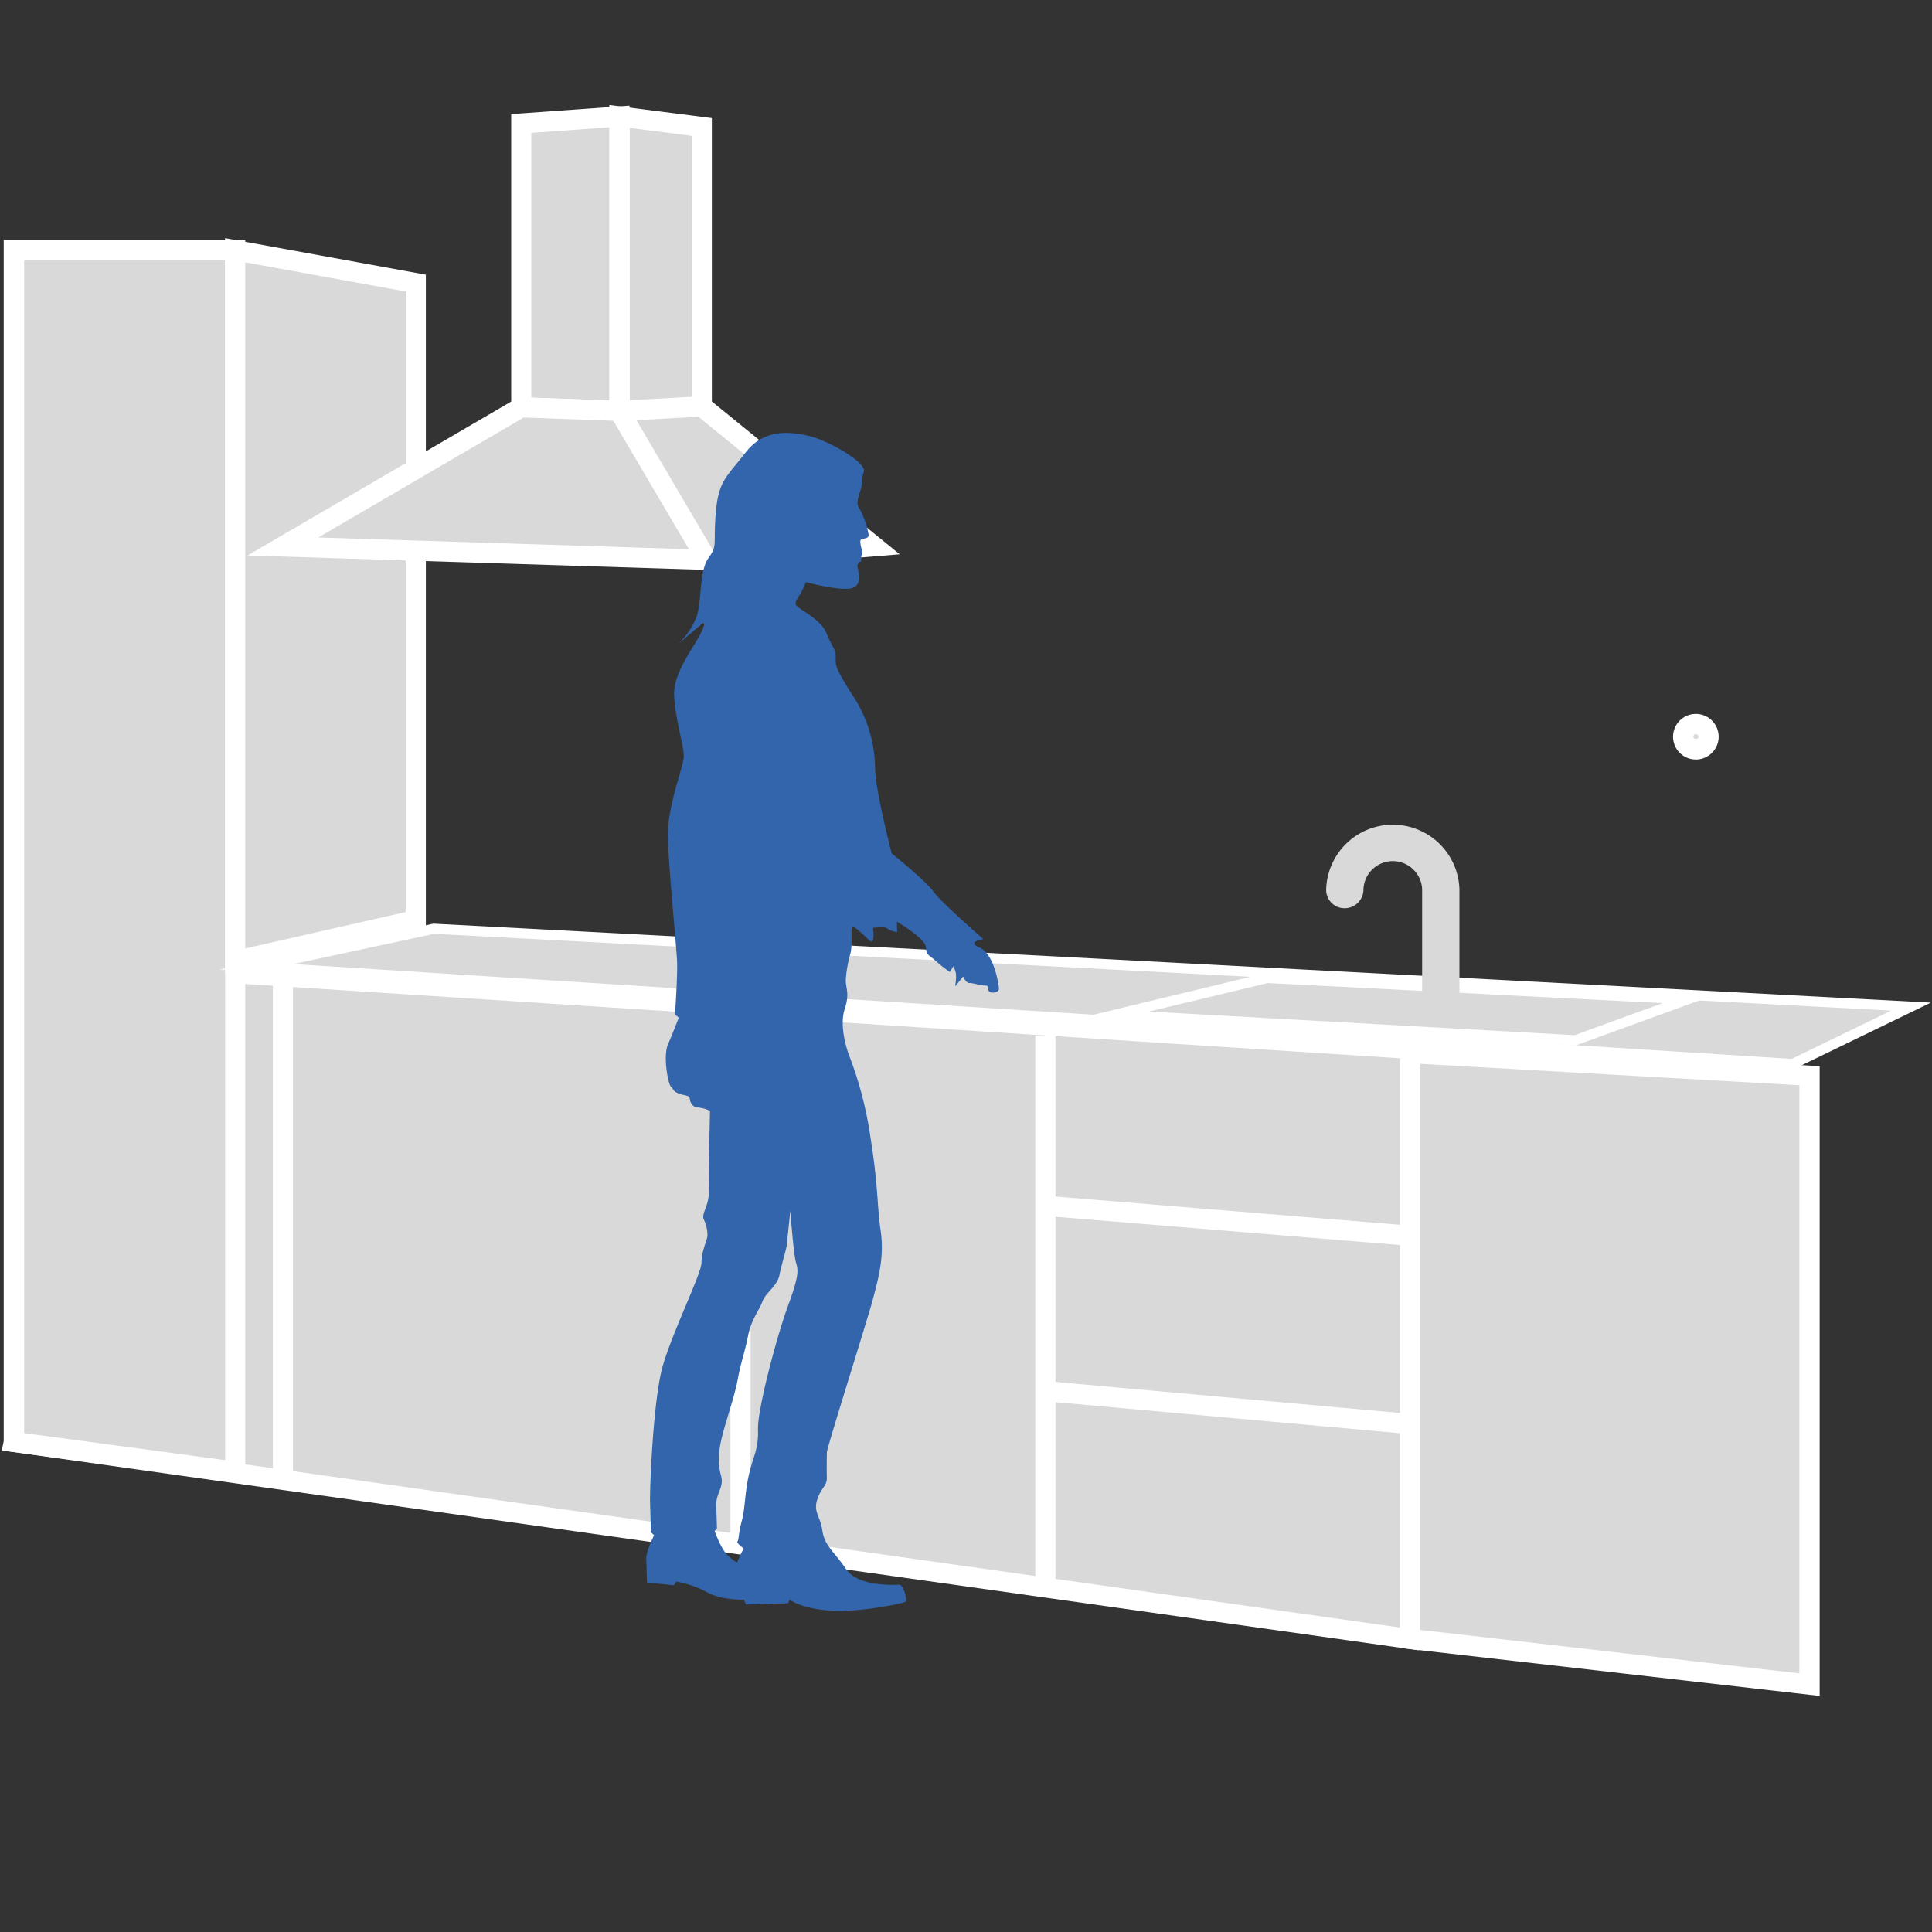
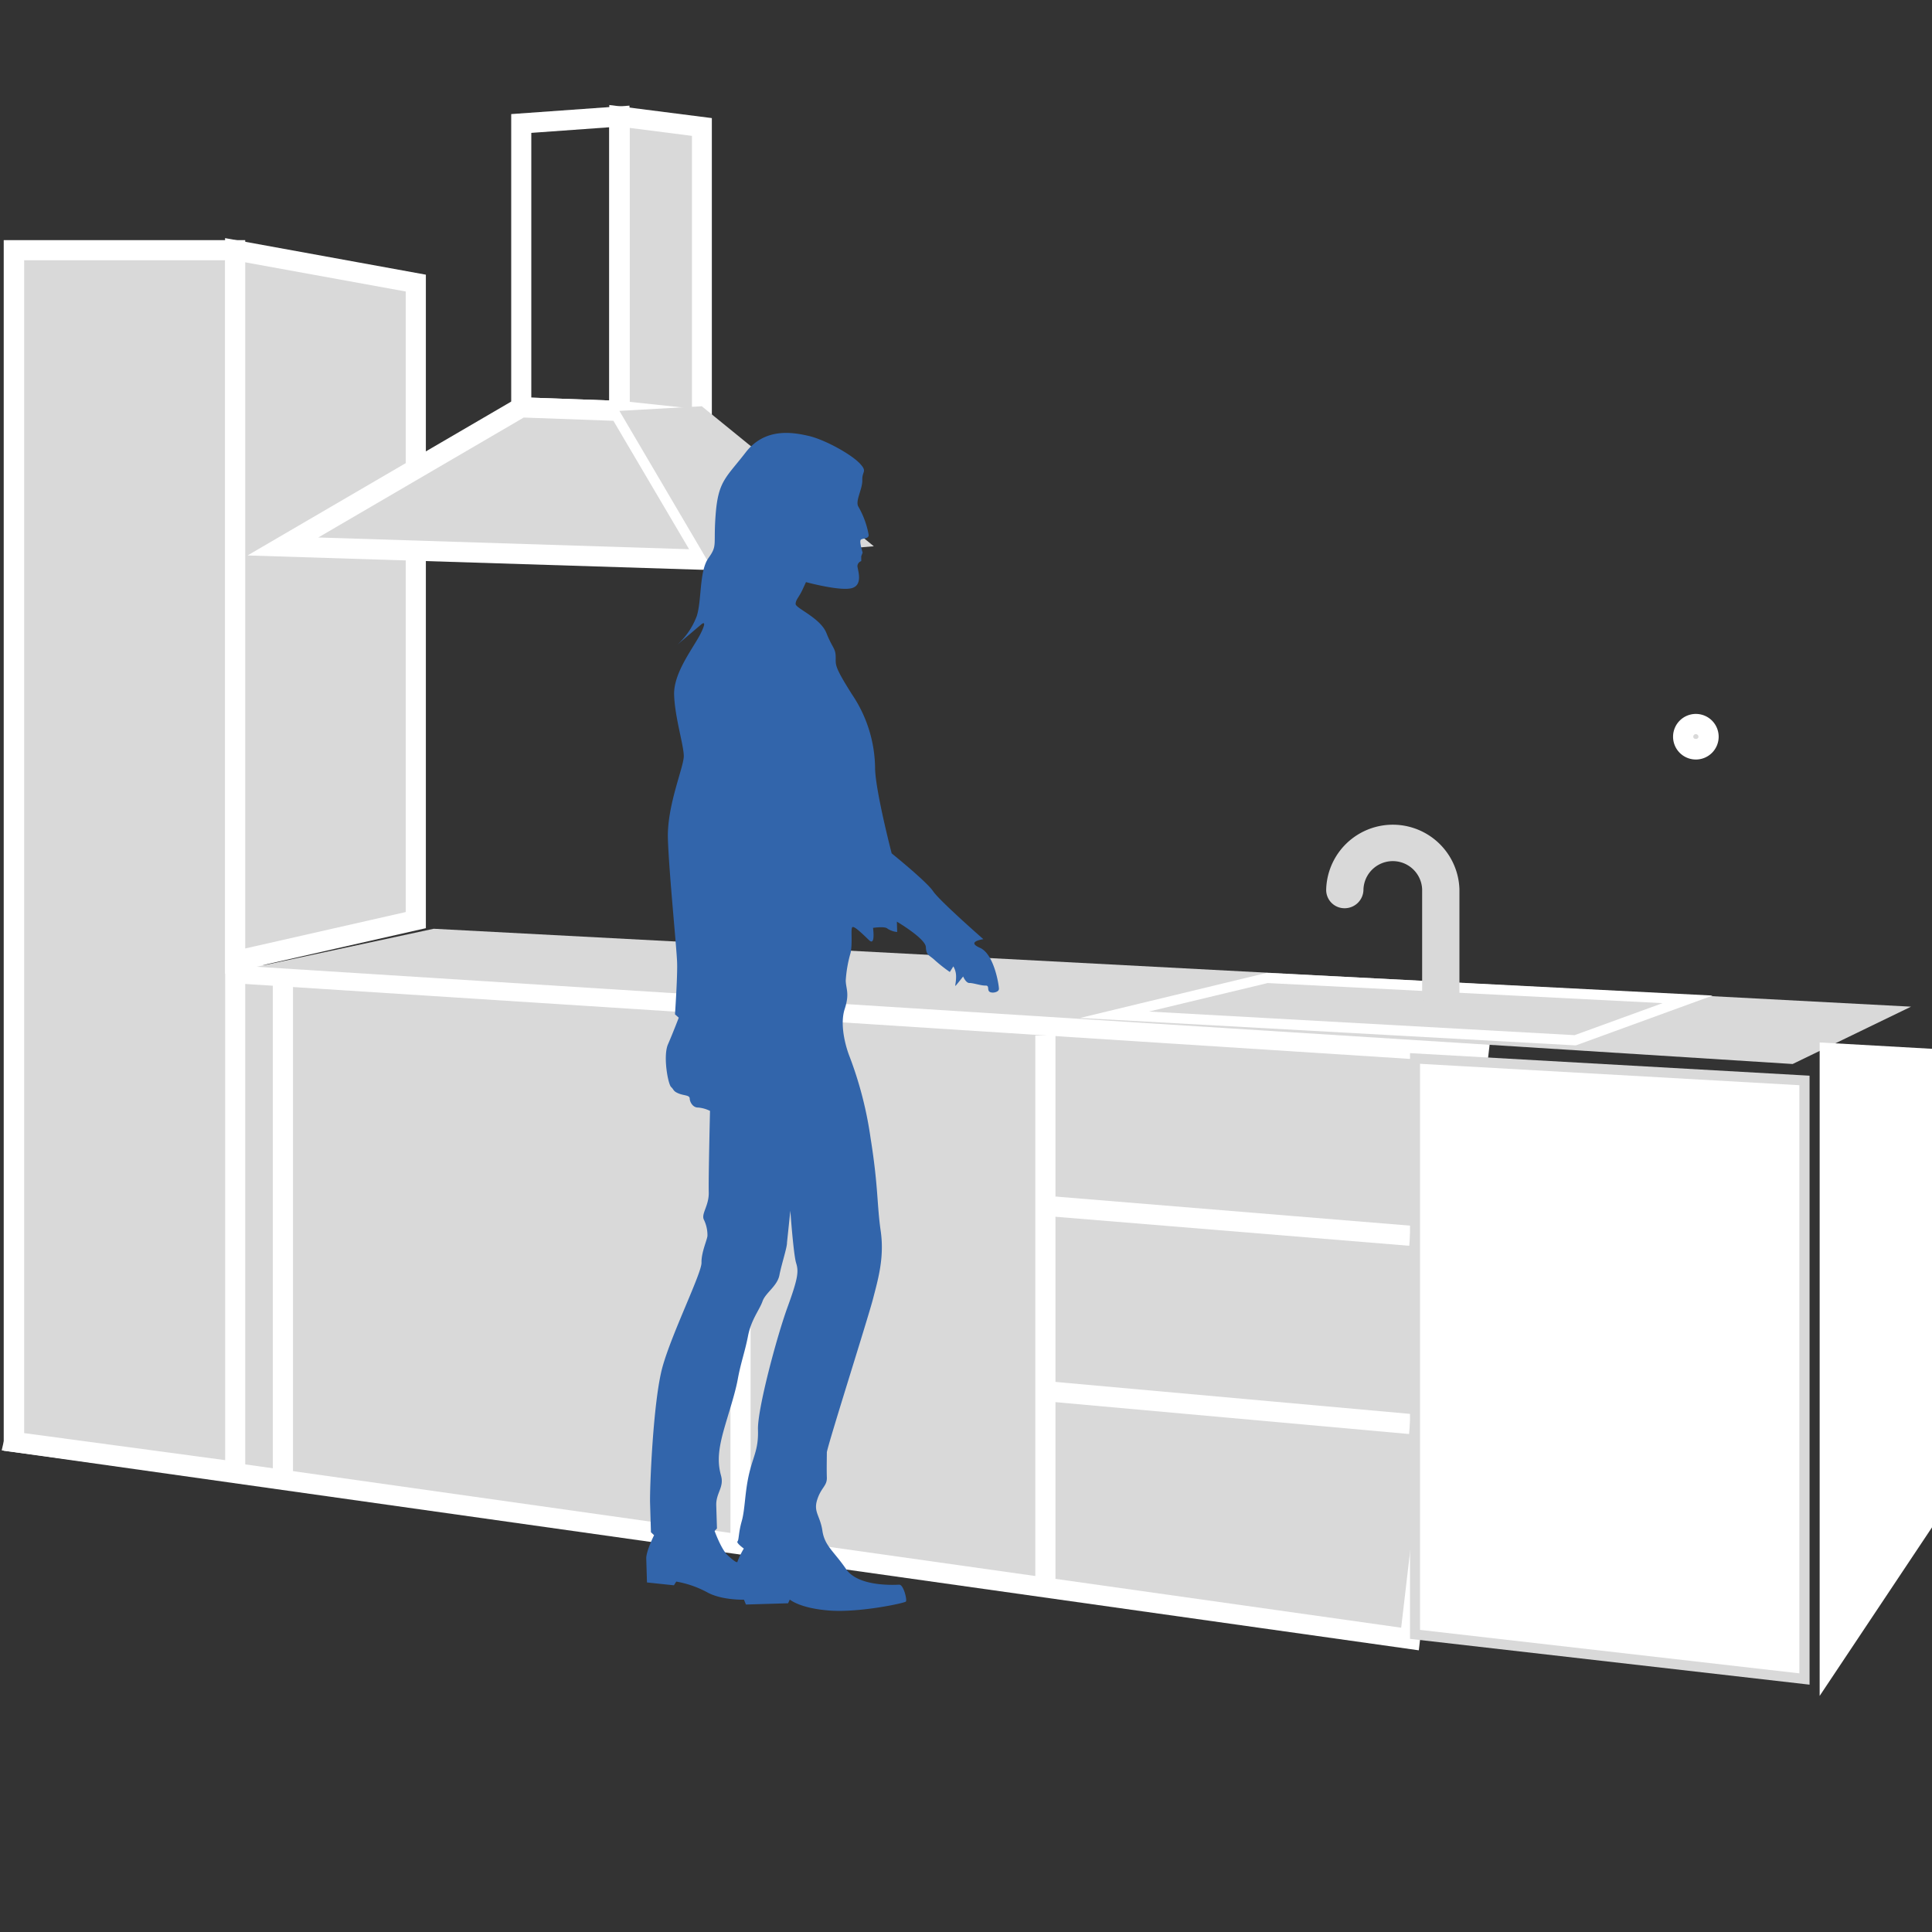
<svg xmlns="http://www.w3.org/2000/svg" id="Ebene_1" data-name="Ebene 1" width="400" height="400" viewBox="0 0 400 400">
  <rect x="0" y="0" width="400" height="400" fill="#333333" stroke="none" />
  <title>wsp CK icon</title>
  <polygon points="2.89 298.53 291.93 339.31 306.1 218.04 25.79 200.02 2.89 298.53" style="fill:#d9d9d9" />
  <path d="M293.75,341.68.35,300.28,24.16,197.83,308.43,216.1ZM5.44,296.78,290.1,337l13.68-117L27.42,202.22Z" style="fill:#fff" />
  <polygon points="2.89 51.81 48.68 51.81 48.68 304.69 2.89 298.53 2.89 51.81" style="fill:#d9d9d9" />
  <path d="M50.77,307.07l-50-6.71V49.72h50ZM5,296.71l41.62,5.6V53.89H5Z" style="fill:#fff" />
  <polygon points="48.68 51.81 86.09 58.61 86.09 190.5 48.68 198.98 48.68 51.81" style="fill:#d9d9d9" />
  <path d="M46.6,201.59V49.3l41.57,7.57v135.3ZM50.77,54.31V196.37L84,188.83V60.35Z" style="fill:#fff" />
  <rect x="214.35" y="214.38" width="4.17" height="114.69" style="fill:#fff" />
  <rect x="151.23" y="208.22" width="4.17" height="110.52" style="fill:#fff" />
  <polygon points="89.79 192.29 395.66 208.42 371.15 220.29 53.12 200.16 89.79 192.29" style="fill:#d9d9d9" />
-   <path d="M371.36,221.35l-.28,0L45.52,200.72l44.19-9.48h.13l309.92,16.34ZM60.72,199.6l310.22,19.63,20.62-10L89.87,193.34Z" style="fill:#fff" />
  <line x1="216.43" y1="249.65" x2="291.93" y2="255.84" style="fill:#d9d9d9" />
  <rect x="252.1" y="214.87" width="4.17" height="75.75" transform="translate(-18.49 485.42) rotate(-85.31)" style="fill:#fff" />
  <line x1="216.43" y1="288.02" x2="291.93" y2="294.83" style="fill:#d9d9d9" />
  <rect x="252.09" y="253.52" width="4.17" height="75.8" transform="translate(-58.89 518.41) rotate(-84.85)" style="fill:#fff" />
  <polygon points="128.24 24.11 128.24 85.07 145.3 86.89 145.3 26.29 128.24 24.11" style="fill:#d9d9d9" />
  <path d="M147.38,89.2,126.15,87V21.74l21.23,2.71Zm-17-6,12.88,1.37V28.13l-12.88-1.65Z" style="fill:#fff" />
-   <polygon points="128.24 24.11 107.92 25.56 107.92 84.34 128.24 85.07 128.24 24.11" style="fill:#d9d9d9" />
  <path d="M130.33,87.24l-24.49-.88V23.62l24.49-1.75ZM110,82.33l16.14.58V26.35L110,27.51Z" style="fill:#fff" />
  <polygon points="58.58 113.14 107.92 84.34 128.24 85.07 146.38 115.91 58.58 113.14" style="fill:#d9d9d9" />
  <path d="M150.1,118.12,51.25,115l56.14-32.76,22.07.79Zm-84.2-6.84,76.77,2.43L127,87.12l-18.57-.67Z" style="fill:#fff" />
  <polygon points="145.3 84.11 180.92 113.1 146.38 115.91 128.24 85.07 145.3 84.11" style="fill:#d9d9d9" />
-   <path d="M145.25,118.1,124.71,83.18,146,82l40.28,32.76ZM131.77,87l15.75,26.77,28.06-2.29-31-25.2Z" style="fill:#fff" />
  <polygon points="262.33 202.48 230.74 210.11 326.13 215.38 349.39 206.91 262.33 202.48" style="fill:#d9d9d9" />
  <path d="M326.28,216.43h-.21L223.6,210.76l38.63-9.33h.15l92.2,4.69Zm-88.4-7L326,214.32l18.22-6.63-81.76-4.16Z" style="fill:#fff" />
  <path d="M298.3,209.33a3.87,3.87,0,0,1-3.86-3.86V184.12a6.08,6.08,0,0,0-12.15,0,3.89,3.89,0,0,1-3.86,3.92,3.79,3.79,0,0,1-3.86-3.8,13.8,13.8,0,0,1,27.59-.12v21.35A3.87,3.87,0,0,1,298.3,209.33Z" style="fill:#d9d9d9" />
  <polygon points="291.93 218.04 374.65 222.71 374.65 348.79 291.93 339.31 291.93 218.04" style="fill:#d9d9d9" />
-   <path d="M376.74,351.12l-86.9-9.94V215.83l86.9,4.91ZM294,337.45l78.54,9V224.68L294,220.25Z" style="fill:#fff" />
+   <path d="M376.74,351.12V215.83l86.9,4.91ZM294,337.45l78.54,9V224.68L294,220.25Z" style="fill:#fff" />
  <path d="M160.49,256.31a1.24,1.24,0,0,1-1.24,1.24h0a1.24,1.24,0,0,1-1.23-1.24V213.77a1.23,1.23,0,0,1,1.23-1.24h0a1.23,1.23,0,0,1,1.24,1.24Z" style="fill:#d9d9d9" />
  <path d="M159.25,259.63a3.32,3.32,0,0,1-3.32-3.32V213.77a3.33,3.33,0,1,1,6.65,0v42.54A3.33,3.33,0,0,1,159.25,259.63Z" style="fill:#fff" />
  <circle cx="351.11" cy="152.53" r="2.63" style="fill:#d9d9d9" />
  <path d="M351.11,157.25a4.72,4.72,0,1,1,4.72-4.72A4.72,4.72,0,0,1,351.11,157.25Zm0-5.26a.54.54,0,0,0-.54.54c0,.61,1.09.61,1.08,0A.54.54,0,0,0,351.11,152Z" style="fill:#fff" />
  <rect x="56.49" y="202.9" width="4.17" height="103.49" style="fill:#fff" />
  <path d="M202.9,196.24c-3-1.3.7-1.79.7-1.79s-9.09-7.95-10.41-9.93-8.58-7.84-8.58-7.84-3.29-12.67-3.43-17.47a27.75,27.75,0,0,0-4.76-15.41c-3.85-6.08-3.35-6.1-3.4-7.87s-.68-1.75-1.92-4.87-6.35-5.12-6.37-6,.71-1.41,1.43-3l.71-1.54s7.14,1.94,9.52,1.24,1.15-3.83,1.13-4.59a1.15,1.15,0,0,1,.79-1l0-1,.29-.76s-.73-2.29-.39-2.65,1.67-.14,1.64-1a17.92,17.92,0,0,0-2.12-5.84c-.73-1.19.86-3.63.8-5.53s1.09-1.69-.48-3.4c-1.88-2-7.36-5-10.67-5.75s-9-1.75-13,3.43-5.64,5.86-6.19,12.57.44,6.57-1.5,9.28-1.38,8.64-2.42,12a15.29,15.29,0,0,1-4,5.93l4.94-4.19s1.35-1.18-.08,1.77-5.7,8.14-5.56,12.81,2,10.44,2,12.71-3.49,10.22-3.29,17.05,1.82,22.7,1.91,25.73-.44,10.68-.44,10.68l.78.69s-1.17,3.07-2.23,5.51,0,8.22.64,8.83.4.87,1.56,1.35,2.28.31,2.3,1.06.69,1.88,1.7,1.85A6.77,6.77,0,0,1,147,230s-.34,14-.26,16.82-1.63,4.48-1,5.72a7.32,7.32,0,0,1,.73,3.27c0,.76-1.29,3.45-1.23,5.6s-6.14,14.6-8.08,21.61-2.66,25.12-2.57,28.15l.18,6.06.65.62s-1.67,3.33-1.62,4.85l.15,4.93,5.58.59.48-.77a21,21,0,0,1,6.39,2.21c3,1.68,7.63,1.54,7.63,1.54l.41,1,8.72-.26.36-.77s2.07,1.83,8.28,2.28,15.45-1.54,15.75-1.86-.48-3.53-1.37-3.5-8.45.5-11-3.22-4.44-4.79-4.91-7.94-1.89-3.86-1.08-6.42,2.06-2.84,2-4.61,0-4.17,0-5.18,8.53-27.82,9.55-31.78,2.4-8.54,1.6-14.08-.49-9.21-2.09-19.19a78.27,78.27,0,0,0-4.3-16.78c-.95-2.38-2.1-6.81-1.06-10s.26-4.1.21-5.87a26.25,26.25,0,0,1,1-5.72c.45-2.16,0-4.93.35-5.32s2.13,1.39,3.49,2.68.81-2.55.81-2.55,2.46-.39,3,.16a4.42,4.42,0,0,0,2,.69l-.06-2.14s5.92,3.49,6,5.26.69,1.62,1.86,2.72a31.69,31.69,0,0,0,3.1,2.44l.73-1.16a4.07,4.07,0,0,1,.57,2.13c0,1.39-.38,2.22,0,1.77s1.46-1.81,1.46-1.81.55,1.37,1.31,1.35,2.42.56,3.3.53.34.81.8,1.24,2,.19,2-.56S205.84,197.54,202.9,196.24ZM163,270.77c-2.22,6.14-6.2,21.05-6.07,25.22s-1,5.47-1.87,9.29-.8,7.23-1.49,9.65-.57,3.88-.88,4.2,1.31,1.48,1.31,1.48a16.93,16.93,0,0,0-1.31,2.69c0,.38-.76-.1-2.07-1.33s-2.67-5-2.67-5l.49-.52-.15-4.8c-.07-2.53,1.66-3.72,1-6.1s-.64-4.54.14-7.85,2.66-8.55,3.31-12.11,1.47-5.61,2.13-9,2.37-5.38,3-7.17,3.06-3.13,3.5-5.42,1.6-5.73,1.57-6.74l.69-6.6s.65,9.09,1.2,10.84S165.24,264.64,163,270.77Z" style="fill:#3265ab" />
</svg>